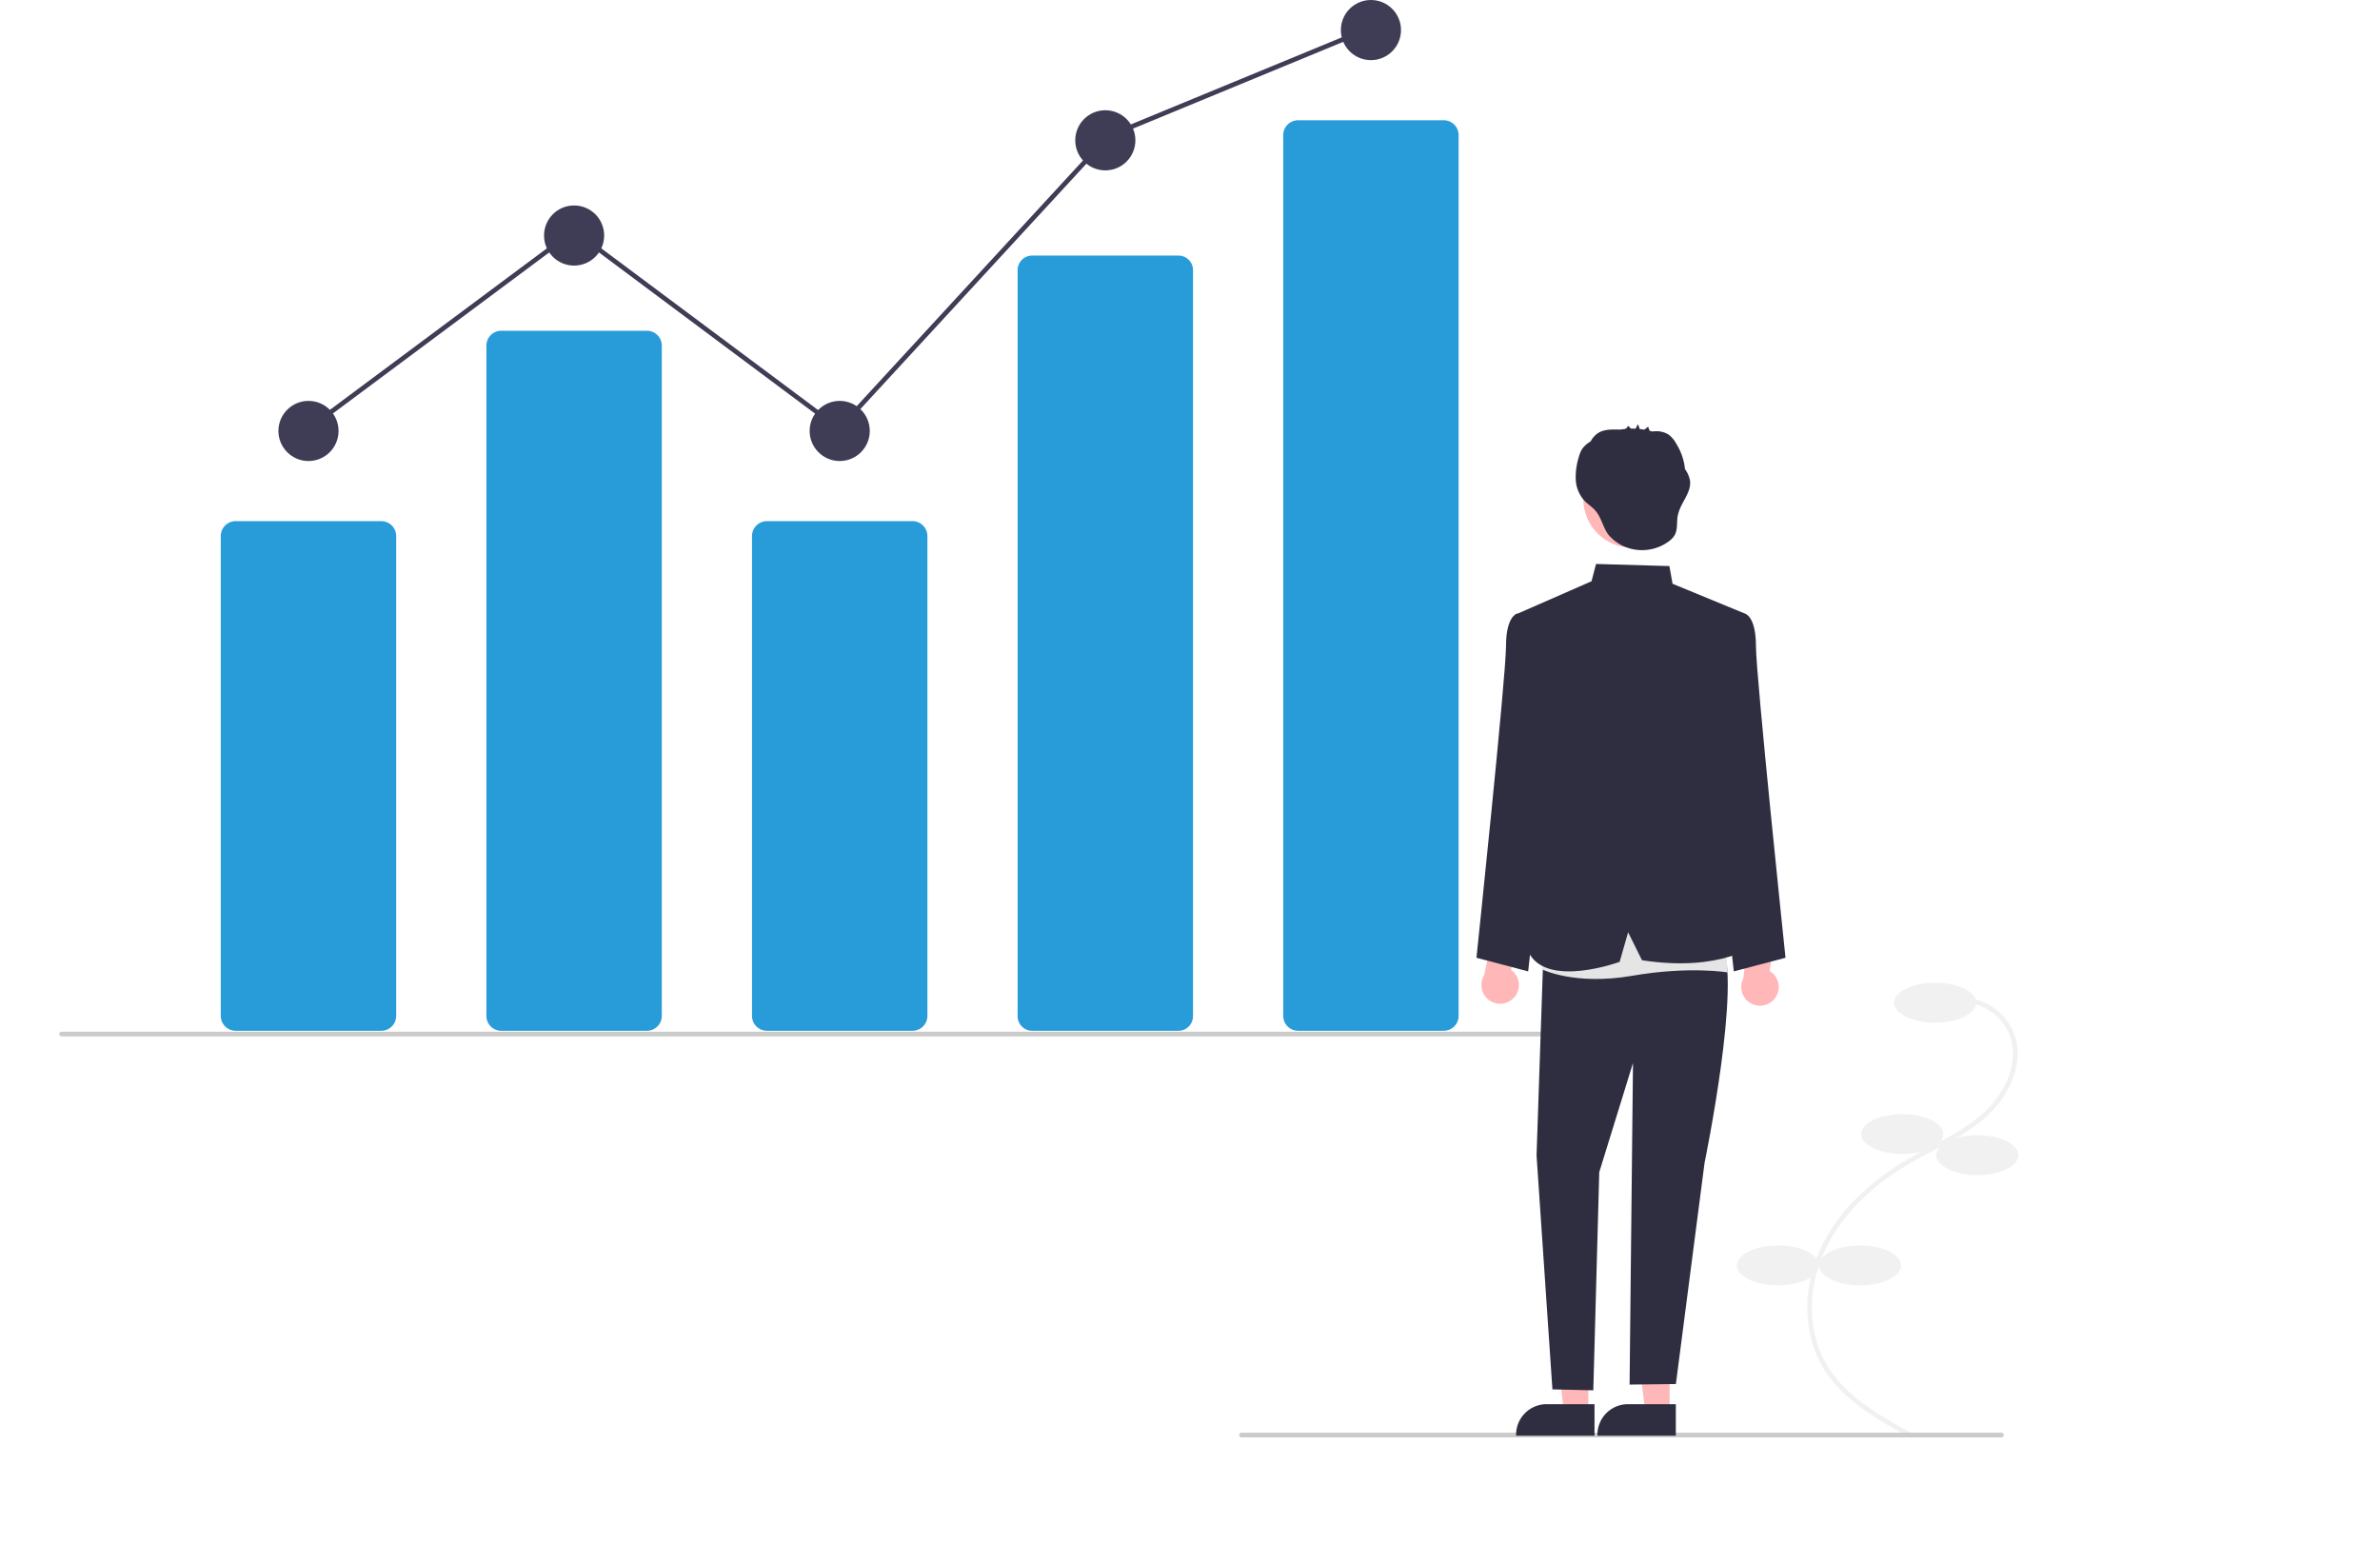
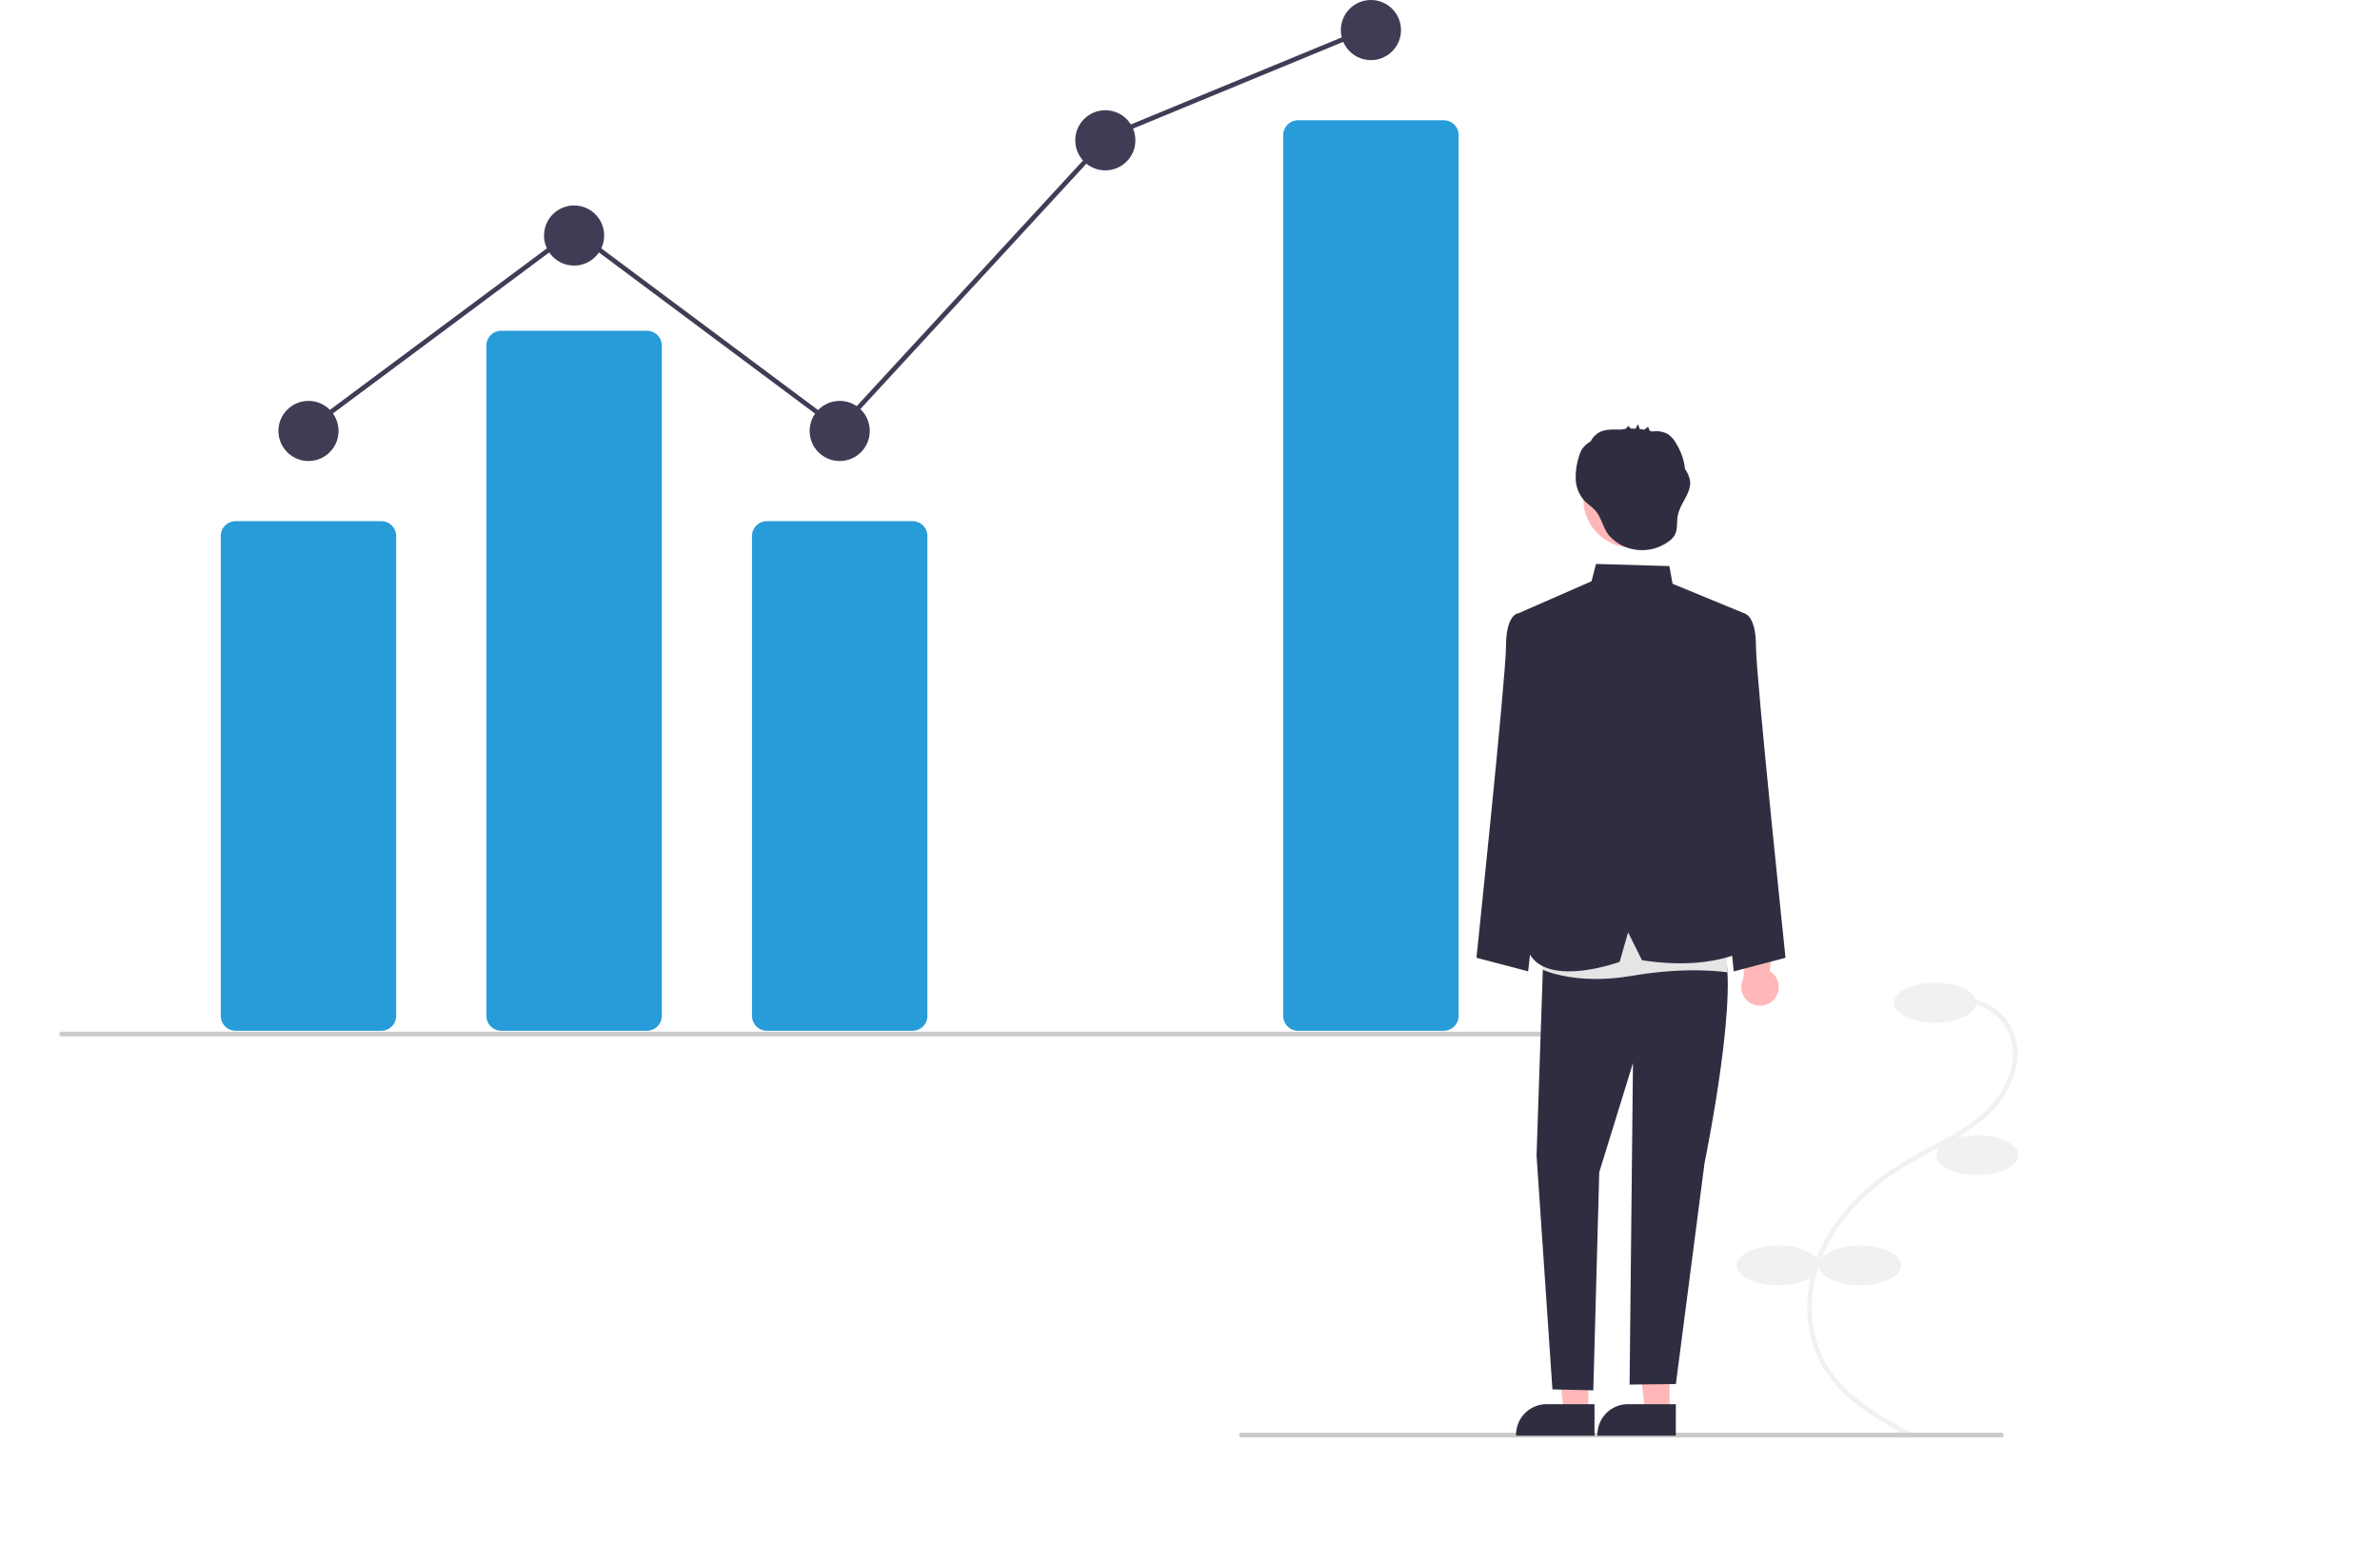
<svg xmlns="http://www.w3.org/2000/svg" width="566" height="372" viewBox="0 0 566 372">
  <defs>
    <style>
      .cls-1 {
        fill: #fff;
      }

      .cls-2 {
        fill: #f1f1f1;
      }

      .cls-3 {
        fill: #289cd9;
      }

      .cls-4 {
        fill: #3f3d56;
      }

      .cls-5 {
        fill: #cbcbcb;
      }

      .cls-6 {
        fill: #ffb7b7;
      }

      .cls-7 {
        fill: #2f2e41;
      }

      .cls-8 {
        fill: #e5e5e5;
      }
    </style>
  </defs>
  <g id="组_5484" data-name="?5484" transform="translate(-1074 -976)">
    <rect id="矩形_1077" data-name="矩形 1077" class="cls-1" width="566" height="372" transform="translate(1074 976)" />
    <g id="undraw_investing_re_bov7" transform="translate(1088.1 976)">
      <path id="路径_12009" data-name="路径 12009" class="cls-2" d="M951.247,671.881l.531-.981c-7.114-3.847-15.968-8.635-20.593-16.493-4.559-7.746-4.661-18.265-.267-27.451,3.739-7.818,10.609-14.823,19.865-20.256,1.826-1.072,3.742-2.088,5.6-3.07,4.48-2.374,9.113-4.83,12.933-8.313,5.261-4.8,9.242-12.849,6.275-20.021a13.307,13.307,0,0,0-11.534-8.07l-.063,1.114a12.194,12.194,0,0,1,10.569,7.39c2.757,6.664-1.026,14.227-6,18.763-3.715,3.388-8.285,5.81-12.7,8.152-1.864.988-3.792,2.01-5.638,3.094-9.449,5.547-16.47,12.717-20.306,20.737-4.552,9.517-4.433,20.437.312,28.5C935.005,663.1,944.011,667.969,951.247,671.881Z" transform="translate(-510.883 -329.881)" />
      <ellipse id="椭圆_282" data-name="椭圆 282" class="cls-2" cx="9.762" cy="4.741" rx="9.762" ry="4.741" transform="translate(436.336 233.741)" />
-       <ellipse id="椭圆_283" data-name="椭圆 283" class="cls-2" cx="9.762" cy="4.741" rx="9.762" ry="4.741" transform="translate(428.527 264.979)" />
      <ellipse id="椭圆_284" data-name="椭圆 284" class="cls-2" cx="9.762" cy="4.741" rx="9.762" ry="4.741" transform="translate(446.377 270)" />
      <ellipse id="椭圆_285" data-name="椭圆 285" class="cls-2" cx="9.762" cy="4.741" rx="9.762" ry="4.741" transform="translate(418.486 296.218)" />
      <ellipse id="椭圆_286" data-name="椭圆 286" class="cls-2" cx="9.762" cy="4.741" rx="9.762" ry="4.741" transform="translate(398.962 296.218)" />
      <path id="路径_12010" data-name="路径 12010" class="cls-3" d="M288.391,485.149H253.753a3.542,3.542,0,0,1-3.538-3.538V367.482a3.542,3.542,0,0,1,3.538-3.538h34.638a3.542,3.542,0,0,1,3.538,3.538V481.611A3.542,3.542,0,0,1,288.391,485.149Z" transform="translate(-211.81 -239.995)" />
      <path id="路径_12011" data-name="路径 12011" class="cls-3" d="M401.629,449.249H366.991a3.542,3.542,0,0,1-3.538-3.538V286.293a3.542,3.542,0,0,1,3.538-3.538h34.638a3.542,3.542,0,0,1,3.538,3.538V445.711a3.542,3.542,0,0,1-3.538,3.538Z" transform="translate(-261.881 -204.095)" />
      <path id="路径_12012" data-name="路径 12012" class="cls-3" d="M514.866,485.149H480.228a3.542,3.542,0,0,1-3.538-3.538V367.482a3.542,3.542,0,0,1,3.538-3.538h34.638a3.542,3.542,0,0,1,3.538,3.538V481.611A3.542,3.542,0,0,1,514.866,485.149Z" transform="translate(-311.952 -239.995)" />
-       <path id="路径_12013" data-name="路径 12013" class="cls-3" d="M628.1,435.077H593.466a3.465,3.465,0,0,1-3.538-3.377V254.083a3.464,3.464,0,0,1,3.538-3.377H628.1a3.464,3.464,0,0,1,3.538,3.377V431.7a3.464,3.464,0,0,1-3.538,3.377Z" transform="translate(-362.023 -189.923)" />
      <path id="路径_12014" data-name="路径 12014" class="cls-3" d="M741.341,409.57H706.7a3.542,3.542,0,0,1-3.538-3.538V196.557a3.542,3.542,0,0,1,3.538-3.538h34.638a3.542,3.542,0,0,1,3.538,3.538V406.032A3.542,3.542,0,0,1,741.341,409.57Z" transform="translate(-412.094 -164.416)" />
      <circle id="椭圆_287" data-name="椭圆 287" class="cls-4" cx="7.151" cy="7.151" r="7.151" transform="translate(52.111 95.346)" />
      <circle id="椭圆_288" data-name="椭圆 288" class="cls-4" cx="7.151" cy="7.151" r="7.151" transform="translate(115.278 48.865)" />
      <circle id="椭圆_289" data-name="椭圆 289" class="cls-4" cx="7.151" cy="7.151" r="7.151" transform="translate(178.444 95.346)" />
      <circle id="椭圆_290" data-name="椭圆 290" class="cls-4" cx="7.151" cy="7.151" r="7.151" transform="translate(241.611 26.22)" />
      <circle id="椭圆_291" data-name="椭圆 291" class="cls-4" cx="7.151" cy="7.151" r="7.151" transform="translate(304.777 0)" />
      <path id="路径_12015" data-name="路径 12015" class="cls-5" d="M551.2,582.722H181.924a.558.558,0,1,1,0-1.116H551.2a.558.558,0,1,1,0,1.116Z" transform="translate(-181.366 -336.24)" />
      <path id="路径_12016" data-name="路径 12016" class="cls-5" d="M865.659,753.722H684.924a.558.558,0,0,1,0-1.116H865.659a.558.558,0,1,1,0,1.116Z" transform="translate(-403.782 -411.853)" />
-       <path id="路径_12017" data-name="路径 12017" class="cls-6" d="M795.275,551.958a4.423,4.423,0,0,0-.577-6.758l2.193-9.868-5.672-2.8-2.9,13.979a4.447,4.447,0,0,0,6.957,5.443Z" transform="translate(-449.461 -314.543)" />
      <path id="路径_12018" data-name="路径 12018" class="cls-6" d="M906.273,552.641a4.423,4.423,0,0,0-1.1-6.693l1.423-10.008-5.871-2.348-1.811,14.161a4.448,4.448,0,0,0,7.357,4.888Z" transform="translate(-498.439 -315.009)" />
      <path id="路径_12019" data-name="路径 12019" class="cls-6" d="M645.1,584.395h-5.783l-2.751-22.307H645.1Z" transform="translate(-281.473 -248.542)" />
      <path id="路径_12020" data-name="路径 12020" class="cls-7" d="M821.091,747.929H802.442v-.236a7.259,7.259,0,0,1,7.258-7.258h11.391Z" transform="translate(-455.992 -406.47)" />
      <path id="路径_12021" data-name="路径 12021" class="cls-6" d="M679.77,584.395h-5.784l-2.751-22.307h8.536Z" transform="translate(-296.805 -248.542)" />
      <path id="路径_12022" data-name="路径 12022" class="cls-7" d="M855.763,747.929H837.115v-.236a7.259,7.259,0,0,1,7.258-7.258h11.391Z" transform="translate(-471.324 -406.47)" />
      <path id="路径_12023" data-name="路径 12023" class="cls-7" d="M886.127,405.589l6.236-2.25s2.647.562,2.647,7.74,7.03,74.125,7.03,74.125l-12.3,3.239-6.953-63.515Z" transform="translate(-491.517 -257.414)" />
      <path id="路径_12024" data-name="路径 12024" class="cls-7" d="M801.456,405.589l-6.236-2.25s-2.647.562-2.647,7.74-7.03,74.125-7.03,74.125l12.3,3.239,6.954-63.515Z" transform="translate(-448.52 -257.414)" />
      <path id="路径_12025" data-name="路径 12025" class="cls-7" d="M812.862,538.187l-1.7,50.289,3.774,55.628,9.724.225,1.415-51.891,8.02-25.946-.809,76.473,11.011-.132,6.82-52.613s9.006-43.542,4.012-52.033l-23-7.648Z" transform="translate(-459.846 -313.659)" />
      <path id="路径_12026" data-name="路径 12026" class="cls-8" d="M814.11,531.312l-.555,12.1s7.76,3.862,21.4,1.509,22.707-.8,22.707-.8L856.615,528.7Z" transform="translate(-460.906 -312.845)" />
      <path id="路径_12027" data-name="路径 12027" class="cls-7" d="M802.446,394.165l17.936-7.859,1.07-4.116,17.448.505.754,4.205,17.185,7.086-7.571,26.328.776,18.521,9.442,33.755s-7.964,6.764-27.1,3.854l-3.3-6.652-2.019,7.035s-16.778,6.172-21.428-1.863l3.37-58.039Z" transform="translate(-455.994 -248.062)" />
      <circle id="椭圆_292" data-name="椭圆 292" class="cls-6" cx="11.586" cy="11.586" r="11.586" transform="translate(362.437 107.087)" />
      <path id="路径_12028" data-name="路径 12028" class="cls-7" d="M855.019,335.9a7.055,7.055,0,0,0-1.171-2.616,14.135,14.135,0,0,0-2.11-6.088,6.389,6.389,0,0,0-1.891-2.182,5.581,5.581,0,0,0-2.974-.742c-.189,0-.529.054-.834.068-.2-.061-.393-.115-.591-.165-.116-.257-.345-1.006-.408-.955l-.863.686c-.365-.063-.732-.113-1.1-.152l-.4-1.147a7.854,7.854,0,0,0-.57,1.072q-.55-.027-1.1-.019l-.734-.7a1.034,1.034,0,0,1-.809.793c-.337.035-.674.08-1.009.134h-.082c-1.807-.045-3.75-.126-5.261.866a5.183,5.183,0,0,0-1.675,1.9c-.185.126-.37.251-.55.384a6.013,6.013,0,0,0-1.549,1.536,6.508,6.508,0,0,0-.686,1.661,15.922,15.922,0,0,0-.789,5.441,8.075,8.075,0,0,0,1.985,5.039c.775.832,1.76,1.447,2.536,2.279,1.6,1.712,1.9,4.1,3.263,5.911a10.336,10.336,0,0,0,6.4,3.538,10.69,10.69,0,0,0,7.963-1.986,4.927,4.927,0,0,0,1.356-1.422c.8-1.391.463-3.139.762-4.717C852.684,341.354,855.508,338.871,855.019,335.9Z" transform="translate(-467.229 -221.716)" />
      <path id="路径_12029" data-name="路径 12029" class="cls-4" d="M105.027,107.937l-.666-.895,64.214-47.807L231.537,106.2,295.361,36.9l.114-.047,61.941-25.564.426,1.031L296.015,37.84l-64.339,69.853-63.1-47.067Z" transform="translate(-46.146 -4.993)" />
    </g>
  </g>
</svg>